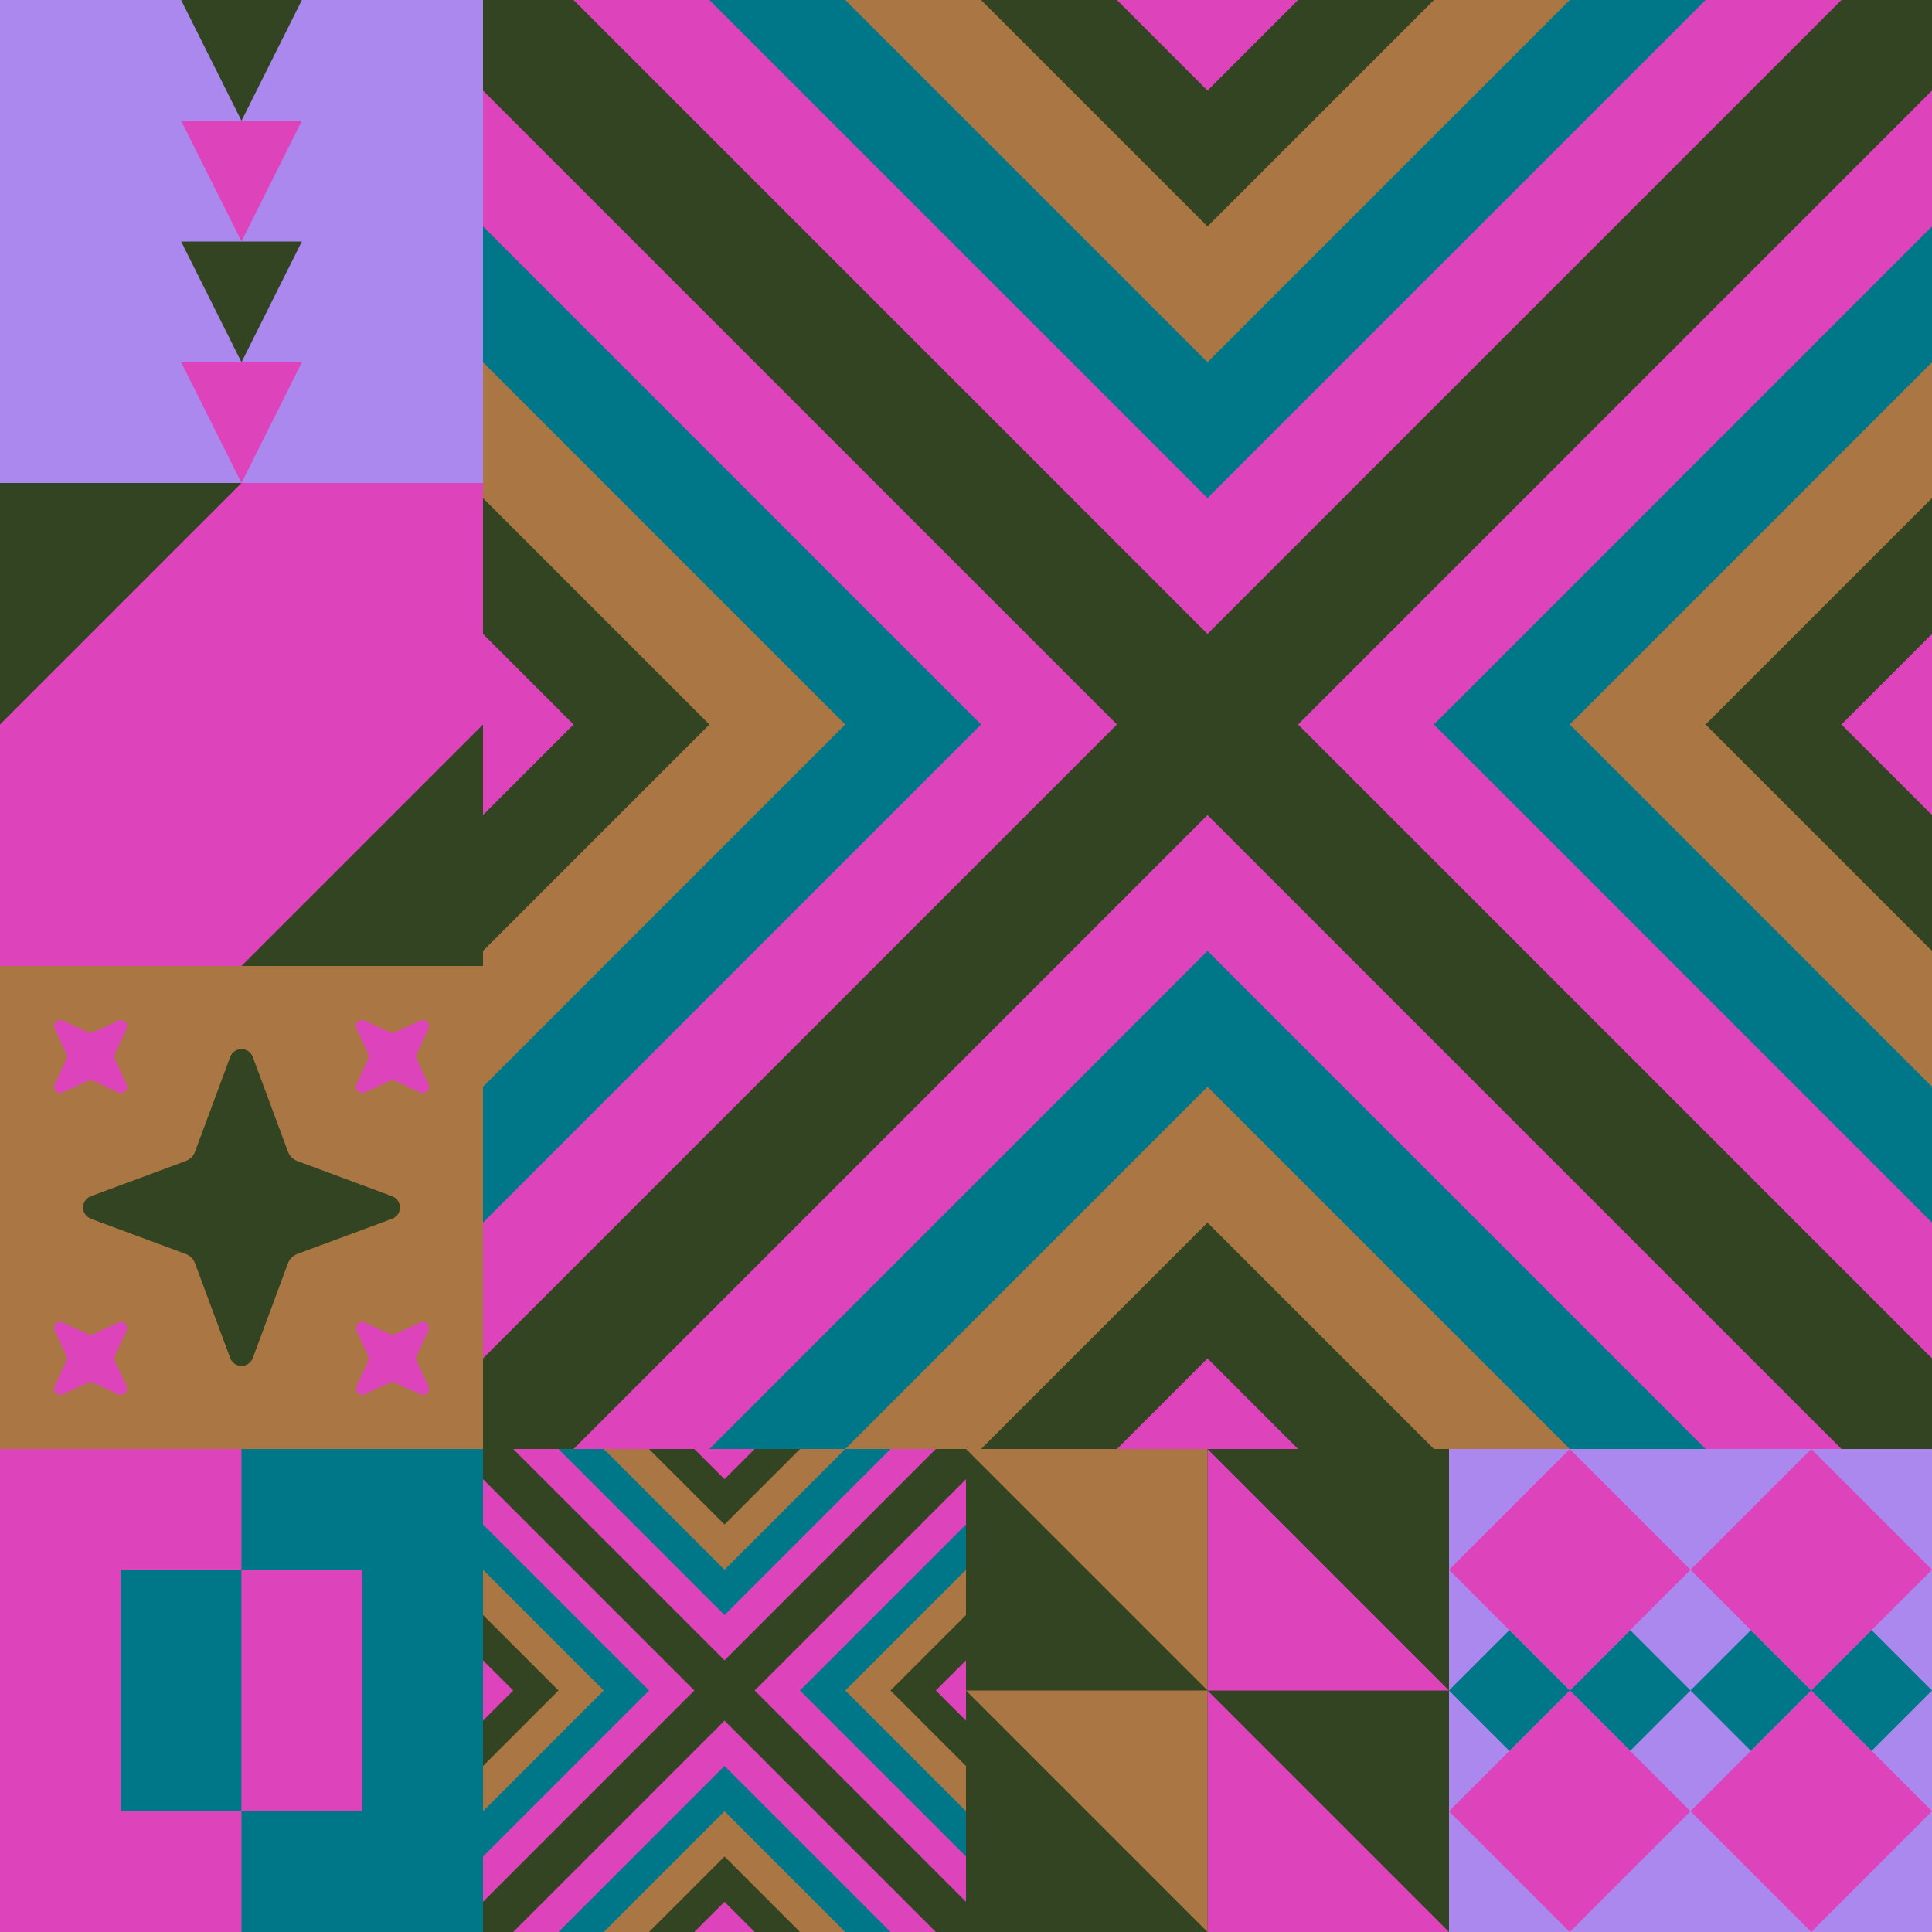
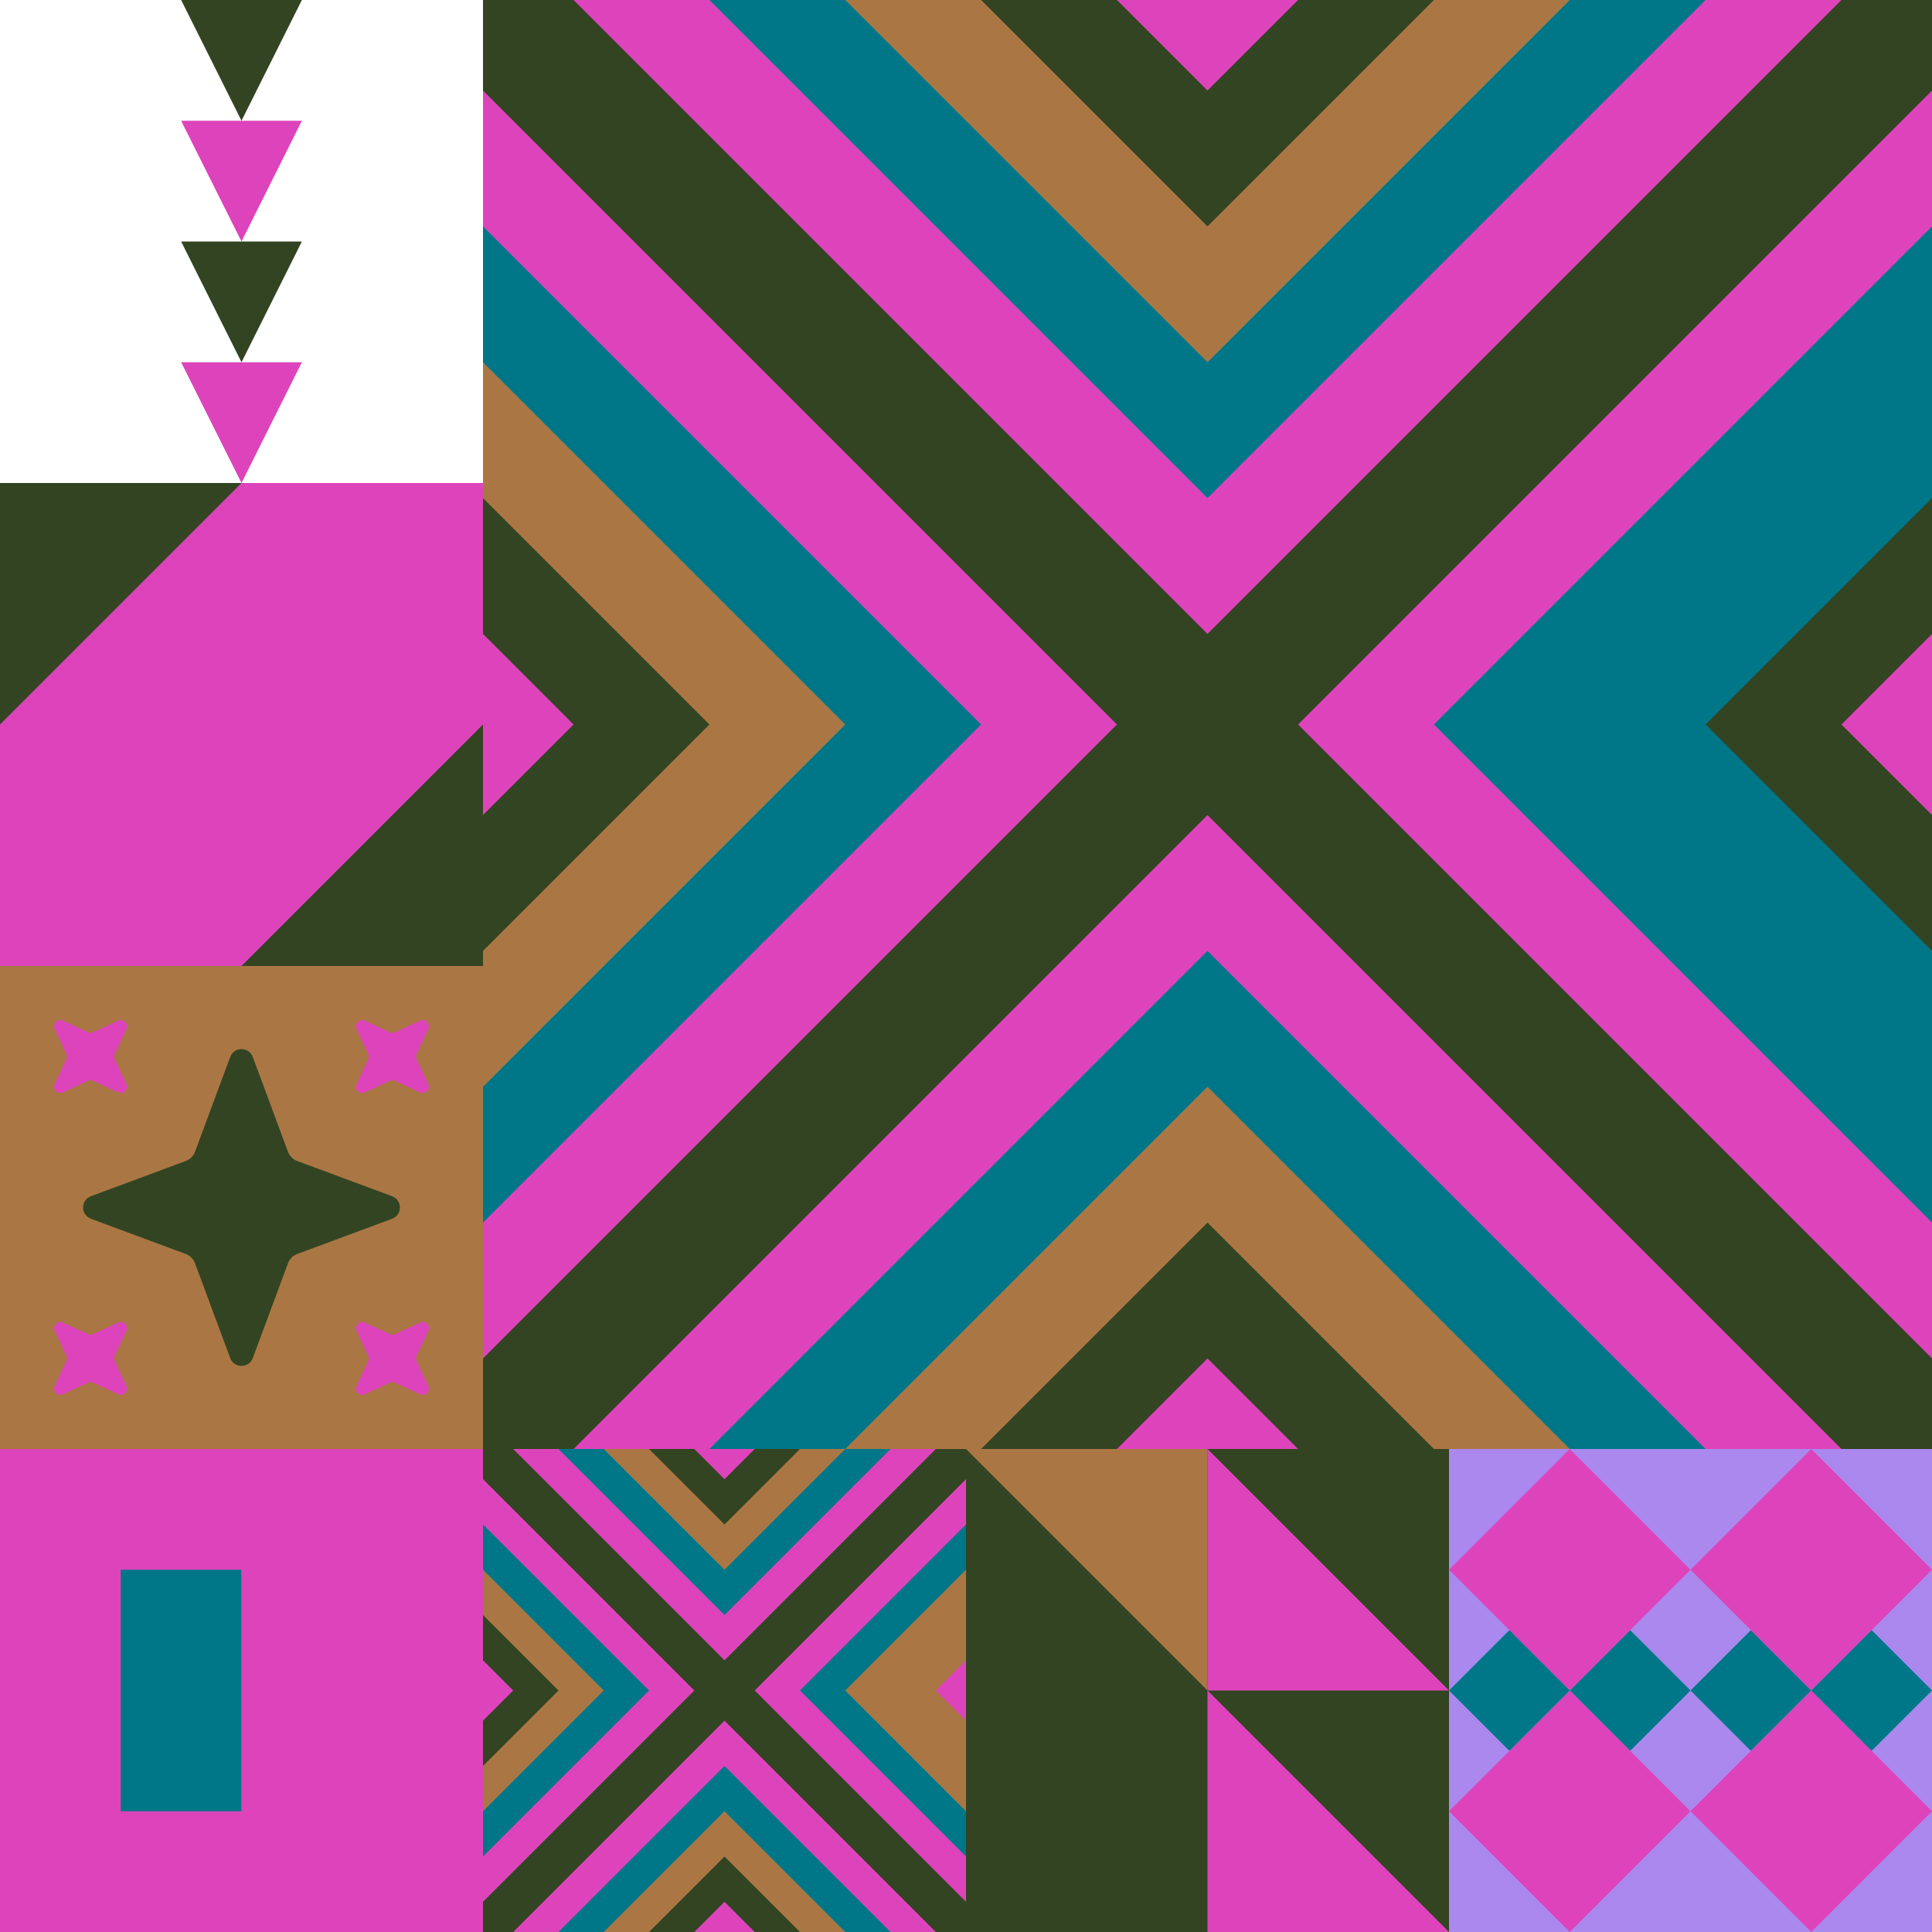
<svg xmlns="http://www.w3.org/2000/svg" id="geo" width="1280" height="1280" viewBox="0 0 1280 1280" fill="none" style="width:640px;height:640px">
  <g class="svg-image">
    <g class="block-0" transform="translate(0,0), scale(1), rotate(180, 160, 160)" height="320" width="320" clip-path="url(#trim)">
-       <rect width="320" height="320" fill="#aa88ee" />
      <path d="M160 240L200 320H120L160 240Z" fill="#334422" />
      <path d="M160 160L200 240H120L160 160Z" fill="#dd44bb" />
      <path d="M160 80L200 160H120L160 80Z" fill="#334422" />
      <path d="M160 0L200 80H120L160 0Z" fill="#dd44bb" />
    </g>
    <g class="block-1" transform="translate(320,0), scale(3), rotate(0, 160, 160)" height="960" width="960" clip-path="url(#trim)">
      <rect width="320" height="320" fill="#dd44bb" />
      <rect width="320" height="320" fill="#334422" />
      <path d="m160 180 140 140H20l140-140Z" fill="#dd44bb" />
      <path d="m160 210 110 110H50l110-110Z" fill="#007788" />
      <path d="m160 240 80 80H80l80-80Z" fill="#aa7744" />
      <path d="m160 270 50 50H110l50-50Z" fill="#334422" />
      <path d="m160 300 20 20h-40l20-20ZM180 160 320 20v280L180 160Z" fill="#dd44bb" />
      <path d="M210 160 320 50v220L210 160Z" fill="#007788" />
-       <path d="m240 160 80-80v160l-80-80Z" fill="#aa7744" />
      <path d="m270 160 50-50v100l-50-50Z" fill="#334422" />
      <path d="m300 160 20-20v40l-20-20ZM140 160 0 20v280l140-140Z" fill="#dd44bb" />
      <path d="M110 160 0 50v220l110-110Z" fill="#007788" />
      <path d="M80 160 0 80v160l80-80Z" fill="#aa7744" />
-       <path d="M50 160 0 110v100l50-50Z" fill="#334422" />
+       <path d="M50 160 0 110v100Z" fill="#334422" />
      <path d="M20 160 0 140v40l20-20ZM160 140 20 0h280L160 140Z" fill="#dd44bb" />
      <path d="M160 110 50 0h220L160 110Z" fill="#007788" />
      <path d="M160 80 80 0h160l-80 80Z" fill="#aa7744" />
      <path d="M160 50 110 0h100l-50 50Z" fill="#334422" />
      <path d="M160 20 140 0h40l-20 20Z" fill="#dd44bb" />
    </g>
    <g class="block-2" transform="translate(0,320), scale(1), rotate(90, 160, 160)" height="320" width="320" clip-path="url(#trim)">
      <rect width="320" height="320" fill="#aa88ee" />
      <rect width="320" height="320" fill="#334422" />
      <path fill-rule="evenodd" clip-rule="evenodd" d="M0 0H160L320 160V320H160L0 160V0Z" fill="#dd44bb" />
    </g>
    <g class="block-3" transform="translate(0,640), scale(1), rotate(270, 160, 160)" height="320" width="320" clip-path="url(#trim)">
      <style>@keyframes geo-41a0_t{0%,13.636%,to{transform:translate(160px,160px) scale(1,1) translate(-160px,-160px)}50%,63.636%{transform:translate(160px,160px) scale(.5,.5) translate(-160px,-160px)}}@keyframes geo-41a1_t{0%,13.636%{transform:translate(260px,60px) rotate(-45deg) translate(-260px,-60px)}50%,63.636%{transform:translate(260px,60px) rotate(0deg) translate(-260px,-60px)}to{transform:translate(260px,60px) rotate(45deg) translate(-260px,-60px)}}@keyframes geo-41a2_t{0%,13.636%{transform:translate(260px,260px) rotate(-45deg) translate(-260px,-260px)}50%,63.636%{transform:translate(260px,260px) rotate(0deg) translate(-260px,-260px)}to{transform:translate(260px,260px) rotate(45deg) translate(-260px,-260px)}}@keyframes geo-41a3_t{0%,13.636%{transform:translate(60px,60px) rotate(45deg) translate(-60px,-60px)}50%,63.636%{transform:translate(60px,60px) rotate(0deg) translate(-60px,-60px)}to{transform:translate(60px,60px) rotate(-45deg) translate(-60px,-60px)}}@keyframes geo-41a4_t{0%,13.636%{transform:translate(60px,260px) rotate(45deg) translate(-60px,-260px)}50%,63.636%{transform:translate(60px,260px) rotate(0deg) translate(-60px,-260px)}to{transform:translate(60px,260px) rotate(-45deg) translate(-60px,-260px)}}</style>
      <rect width="320" height="320" fill="#aa7744" />
      <path d="M152.5 60.3c2.6-7 12.4-7 15 0l23.2 62.5c1.1 3.1 3.4 5.4 6.5 6.5l62.5 23.2c7 2.6 7 12.4 0 15l-62.5 23.2c-3.1 1.1-5.4 3.4-6.5 6.5l-23.2 62.5c-2.6 7-12.4 7-15 0l-23.2-62.5c-1.1-3.1-3.4-5.4-6.5-6.5l-62.5-23.2c-7-2.6-7-12.4 0-15l62.5-23.2c3.1-1.1 5.4-3.4 6.5-6.5l23.2-62.5Z" fill="#334422" style="animation:2.2s ease-in-out infinite both geo-41a0_t" />
      <path d="M256.2 30.1c1.3-3.4 6.3-3.4 7.6 0l6.4 17.4c.4 1.1 1.2 1.9 2.3 2.3l17.4 6.4c3.4 1.3 3.4 6.3 0 7.6l-17.4 6.4c-1.1.4-1.9 1.2-2.3 2.3l-6.4 17.4c-1.3 3.4-6.3 3.4-7.6 0l-6.4-17.4c-.4-1.1-1.2-1.9-2.3-2.3l-17.4-6.4c-3.4-1.3-3.4-6.3 0-7.6l17.4-6.4c1.1-.4 1.9-1.2 2.3-2.3l6.4-17.4Z" fill="#dd44bb" transform="rotate(-45 260 60)" style="animation:2.2s ease-in-out infinite both geo-41a1_t" />
      <path d="M256.2 230.1c1.3-3.4 6.3-3.4 7.6 0l6.4 17.4c.4 1.1 1.2 1.9 2.3 2.3l17.4 6.4c3.4 1.3 3.4 6.3 0 7.6l-17.4 6.4c-1.1.4-1.9 1.2-2.3 2.3l-6.4 17.4c-1.3 3.4-6.3 3.4-7.6 0l-6.4-17.4c-.4-1.1-1.2-1.9-2.3-2.3l-17.4-6.4c-3.4-1.3-3.4-6.3 0-7.6l17.4-6.4c1.1-.4 1.9-1.2 2.3-2.3l6.4-17.4Z" fill="#dd44bb" transform="rotate(-45 260 260)" style="animation:2.2s ease-in-out infinite both geo-41a2_t" />
      <path d="M56.2 30.1c1.3-3.4 6.3-3.4 7.6 0l6.4 17.4c.4 1.1 1.2 1.9 2.3 2.3l17.4 6.4c3.4 1.3 3.4 6.3 0 7.6l-17.4 6.4c-1.1.4-1.9 1.2-2.3 2.3l-6.4 17.4c-1.3 3.4-6.3 3.4-7.6 0l-6.4-17.4c-.4-1.1-1.2-1.9-2.3-2.3l-17.4-6.4c-3.4-1.3-3.4-6.3 0-7.6l17.4-6.4c1.1-.4 1.9-1.2 2.3-2.3l6.4-17.4Z" fill="#dd44bb" transform="rotate(45 60 60)" style="animation:2.2s ease-in-out infinite both geo-41a3_t" />
      <path d="M56.2 230.1c1.3-3.4 6.3-3.4 7.6 0l6.4 17.4c.4 1.1 1.2 1.9 2.3 2.3l17.4 6.4c3.4 1.3 3.4 6.3 0 7.6l-17.4 6.4c-1.1.4-1.9 1.2-2.3 2.3l-6.4 17.4c-1.3 3.4-6.3 3.4-7.6 0l-6.4-17.4c-.4-1.1-1.2-1.9-2.3-2.3l-17.4-6.4c-3.4-1.3-3.4-6.3 0-7.6l17.4-6.4c1.1-.4 1.9-1.2 2.3-2.3l6.4-17.4Z" fill="#dd44bb" transform="rotate(45 60 260)" style="animation:2.2s ease-in-out infinite both geo-41a4_t" />
    </g>
    <g class="block-4" transform="translate(0,960), scale(1), rotate(0, 160, 160)" height="320" width="320" clip-path="url(#trim)">
      <style>@keyframes a1_t{0%,13.636%{transform:translate(120px,160px);animation-timing-function:cubic-bezier(.4,0,.6,1)}63.636%,to{transform:translate(120px,160px)}}@keyframes geo-1a0_t{0%,13.636%{transform:translate(-40px,-80px);animation-timing-function:cubic-bezier(.4,0,.6,1)}50%,63.636%{transform:translate(40px,-80px);animation-timing-function:cubic-bezier(.4,0,.6,1)}to{transform:translate(-40px,-80px)}}@keyframes geo-1a0_w{0%,13.636%{width:80px;animation-timing-function:cubic-bezier(.4,0,.6,1)}50%,63.636%{width:0;animation-timing-function:cubic-bezier(.4,0,.6,1)}to{width:80px}}@keyframes geo-1a2_t{0%,13.636%{transform:translate(160px,80px);animation-timing-function:cubic-bezier(.4,0,.6,1)}63.636%,to{transform:translate(160px,80px)}}@keyframes geo-1a2_w{0%,13.636%{width:80px;animation-timing-function:cubic-bezier(.4,0,.6,1)}50%,63.636%{width:0;animation-timing-function:cubic-bezier(.4,0,.6,1)}to{width:80px}}</style>
      <rect width="320" height="320" fill="#dd44bb" />
-       <rect x="160" width="160" height="320" fill="#007788" />
      <g style="animation:2.2s linear infinite both a1_t">
        <rect width="80" height="160" fill="#007788" transform="translate(80 80)" style="animation:2.2s linear infinite both geo-1a0_t,2.2s linear infinite both geo-1a0_w" />
      </g>
      <rect width="80" height="160" fill="#dd44bb" transform="translate(160 80)" style="animation:2.2s linear infinite both geo-1a2_t,2.2s linear infinite both geo-1a2_w" />
    </g>
    <g class="block-5" transform="translate(320,960), scale(1), rotate(270, 160, 160)" height="320" width="320" clip-path="url(#trim)">
      <rect width="320" height="320" fill="#dd44bb" />
      <rect width="320" height="320" fill="#334422" />
      <path d="m160 180 140 140H20l140-140Z" fill="#dd44bb" />
      <path d="m160 210 110 110H50l110-110Z" fill="#007788" />
      <path d="m160 240 80 80H80l80-80Z" fill="#aa7744" />
-       <path d="m160 270 50 50H110l50-50Z" fill="#334422" />
      <path d="m160 300 20 20h-40l20-20ZM180 160 320 20v280L180 160Z" fill="#dd44bb" />
      <path d="M210 160 320 50v220L210 160Z" fill="#007788" />
      <path d="m240 160 80-80v160l-80-80Z" fill="#aa7744" />
      <path d="m270 160 50-50v100l-50-50Z" fill="#334422" />
      <path d="m300 160 20-20v40l-20-20ZM140 160 0 20v280l140-140Z" fill="#dd44bb" />
      <path d="M110 160 0 50v220l110-110Z" fill="#007788" />
      <path d="M80 160 0 80v160l80-80Z" fill="#aa7744" />
      <path d="M50 160 0 110v100l50-50Z" fill="#334422" />
      <path d="M20 160 0 140v40l20-20ZM160 140 20 0h280L160 140Z" fill="#dd44bb" />
      <path d="M160 110 50 0h220L160 110Z" fill="#007788" />
      <path d="M160 80 80 0h160l-80 80Z" fill="#aa7744" />
      <path d="M160 50 110 0h100l-50 50Z" fill="#334422" />
      <path d="M160 20 140 0h40l-20 20Z" fill="#dd44bb" />
    </g>
    <g class="block-6" transform="translate(640,960), scale(1), rotate(0, 160, 160)" height="320" width="320" clip-path="url(#trim)">
      <rect width="320" height="320" fill="#dd44bb" />
      <rect width="320" height="320" fill="#334422" />
      <path d="M160 160V320H320L160 160Z" fill="#dd44bb" />
      <path d="M160 0V160H320L160 0Z" fill="#dd44bb" />
      <path d="M160 160V0H0L160 160Z" fill="#aa7744" />
-       <path d="M160 320V160H0L160 320Z" fill="#aa7744" />
    </g>
    <g class="block-7" transform="translate(960,960), scale(1), rotate(0, 160, 160)" height="320" width="320" clip-path="url(#trim)">
      <rect width="320" height="320" fill="#aa88ee" />
      <path d="M80 160L120 120L160 160L120 200L80 160Z" fill="#007788" />
      <path d="M160 160L200 120L240 160L200 200L160 160Z" fill="#007788" />
      <path d="M160 80L240 0L320 80L240 160L160 80Z" fill="#dd44bb" />
      <path d="M160 240L240 160L320 240L240 320L160 240Z" fill="#dd44bb" />
      <path d="M0 80L80 0L160 80L80 160L0 80Z" fill="#dd44bb" />
      <path d="M0 240L80 160L160 240L80 320L0 240Z" fill="#dd44bb" />
      <path d="M240 160L280 120L320 160L280 200L240 160Z" fill="#007788" />
      <path d="M0 160L40 120L80 160L40 200L0 160Z" fill="#007788" />
    </g>
  </g>
  <clipPath id="trim">
    <rect width="320" height="320" fill="white" />
  </clipPath>
  <filter id="noiseFilter">
    <feTurbulence baseFrequency="0.5" result="noise" />
    <feColorMatrix type="saturate" values="0.10" />
    <feBlend in="SourceGraphic" in2="noise" mode="multiply" />
  </filter>
  <rect transform="translate(0,0)" height="1280" width="1280" filter="url(#noiseFilter)" opacity="0.4" />
</svg>